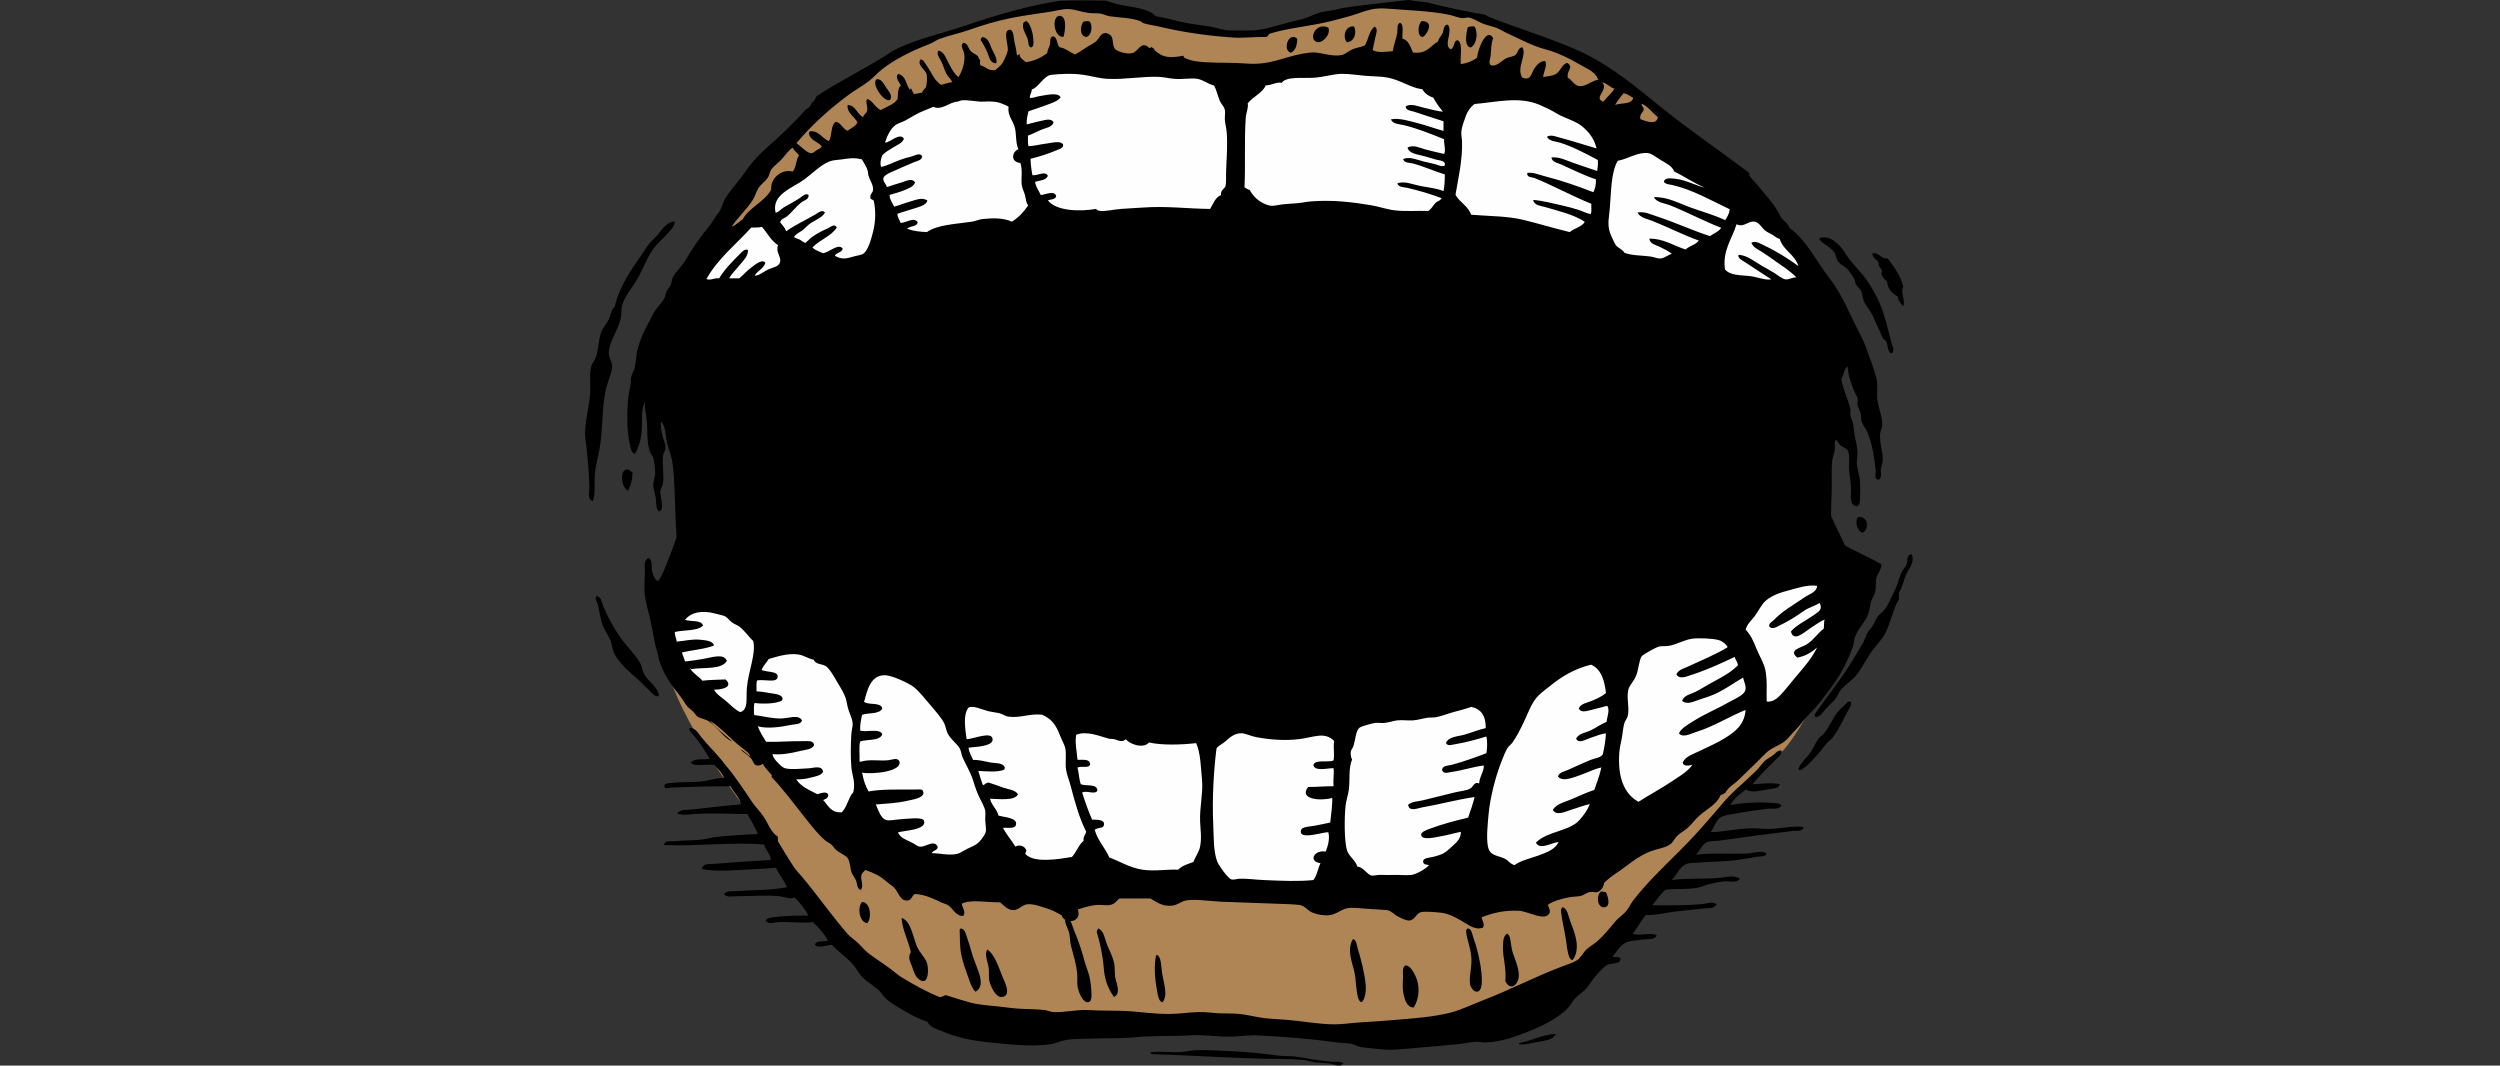
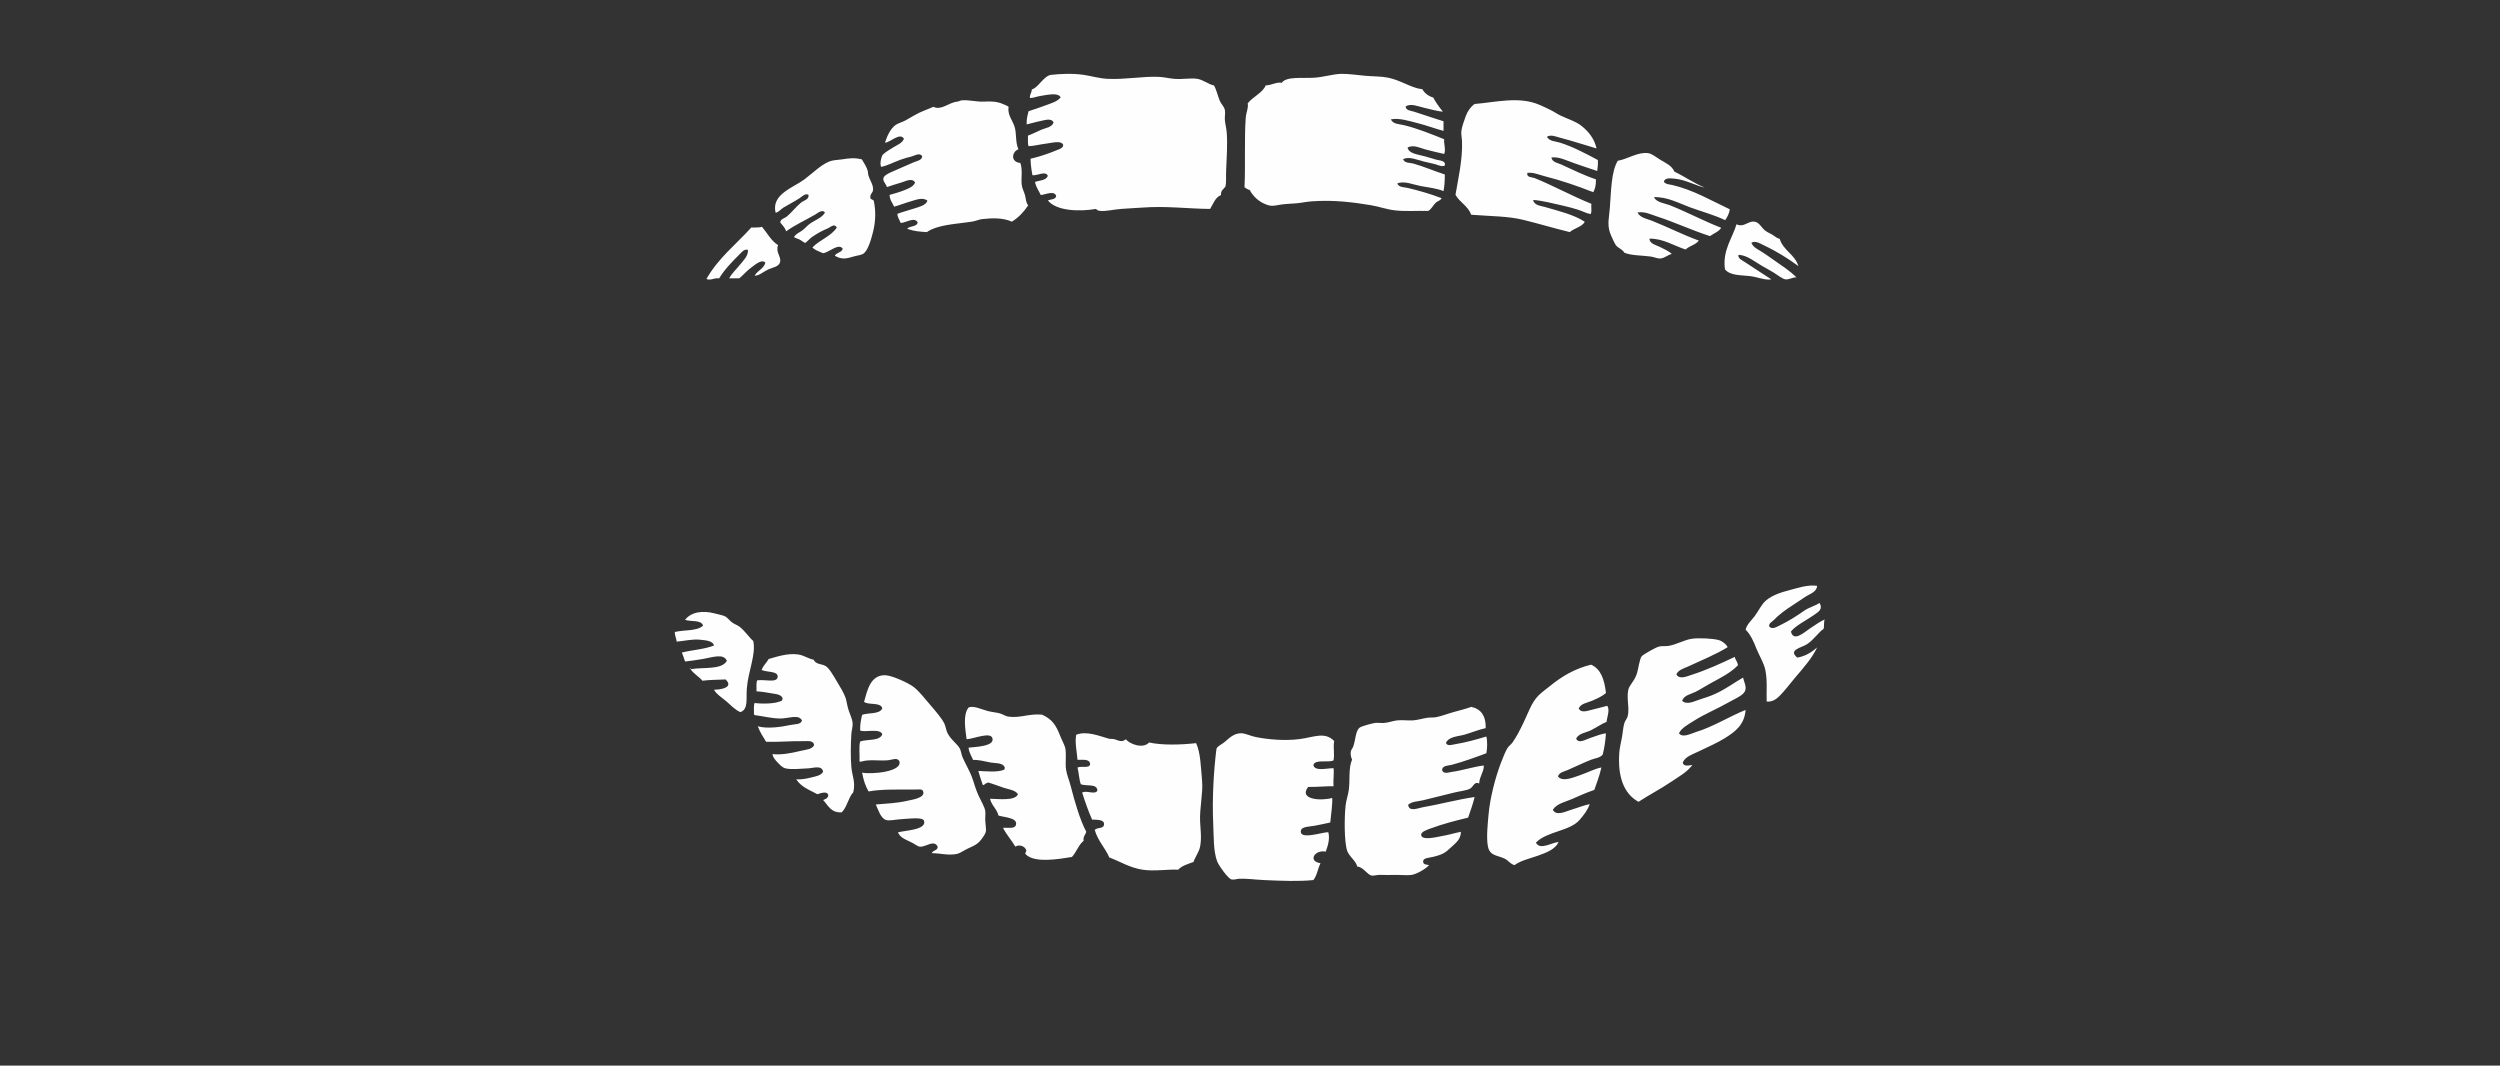
<svg xmlns="http://www.w3.org/2000/svg" width="244px" height="104px" viewBox="0 0 244 104" version="1.1">
  <rect x="0" y="0" width="244" height="104" fill="#333333" stroke="none" />
  <title>vector_mouth</title>
  <g id="vector_mouth" stroke="none" stroke-width="1" fill="none" fill-rule="evenodd">
    <g id="Group-119" transform="translate(56, 0)">
-       <path d="M8.828,63.842 L16.233,71.307 L25.12,80.476 L34.571,85.465 L47.957,86.752 L74.214,87.01 L97.898,85.98 L121.066,68.475 C119.992,70.53 119.048,72.043 118.234,73.013 C117.421,73.983 116.133,75.13 114.373,76.455 L114.373,76.455 L106.017,85.98 L98.602,94.99 L91.462,100.012 L76.531,100.911 L65.719,100.012 L57.739,100.012 L39.719,100.911 L27.878,94.218 L18.879,81.599 C16.136,78.28 13.811,74.935 11.904,71.564 C9.996,68.194 8.971,65.62 8.828,63.842 L8.828,63.842 Z M51.046,0.806 L64.432,3.347 L66.492,3.347 L75.244,0.806 L82.452,0.806 L82.452,0.806 C84.168,0.806 85.884,1.052 87.601,1.545 L98.504,5.663 L110.038,13.901 C111.212,16.122 111.799,17.232 111.799,17.232 C111.799,17.232 108.147,15.462 100.845,11.923 L96.219,9.671 L89.083,8.028 L82.967,7.208 L78.236,6.178 L75.244,5.663 L65.462,7.723 L49.502,5.663 L42.375,7.208 L34.056,9.671 L26.205,13.901 L17.581,20.594 L14.427,23.455 L14.427,22.12 C19.888,14.581 23.256,10.469 24.531,9.782 C25.806,9.096 28.718,7.294 33.266,4.376 L44.868,0.806 L51.046,0.806 Z" id="Combined-Shape" fill="#AF8556" />
-       <path d="M64.077,102.591 C65.778,102.649 67.338,102.855 68.947,103.044 C69.36,103.093 69.784,103.051 70.198,103.097 C71.505,103.243 72.638,103.555 74.187,103.636 C74.483,103.652 74.864,103.56 75.12,103.799 C74.785,104.209 74.239,103.876 73.803,103.805 C73.324,103.728 72.794,103.744 72.304,103.68 C71.915,103.63 71.548,103.478 71.186,103.448 C70.496,103.39 69.759,103.362 69.058,103.358 C64.99,103.336 60.843,103.015 56.479,102.889 C56.372,102.887 56.319,102.836 56.296,102.757 C56.287,102.705 56.323,102.7 56.362,102.698 C57.295,102.595 58.164,102.718 59.12,102.691 C59.635,102.676 60.143,102.531 60.633,102.507 C61.798,102.452 62.924,102.552 64.077,102.591 Z M11.301,71.052 C11.872,71.01 12.164,71.589 12.442,71.936 C13.048,72.692 13.699,73.312 14.344,74.083 C14.501,74.271 14.629,74.47 14.788,74.652 C15.668,75.66 16.586,77.052 17.387,78.251 C17.719,78.748 18.185,79.192 18.529,79.704 C18.988,80.388 19.218,81.219 19.923,81.661 L19.923,82.103 C20.421,82.93 20.919,83.77 21.445,84.566 C21.704,84.959 22.022,85.268 22.333,85.64 C23.802,87.395 25.183,89.378 26.708,91.134 C26.982,91.45 27.381,91.698 27.722,92.018 C28.049,92.326 28.335,92.695 28.673,92.965 C29.368,93.52 30.173,94.009 30.892,94.544 C31.261,94.818 31.586,95.127 31.97,95.365 C33.09,96.059 34.39,96.781 35.711,97.322 C35.987,97.325 36.085,97.148 36.344,97.133 C37.088,97.371 37.84,97.609 38.627,97.828 C39.467,98.062 40.297,98.115 41.227,98.207 C42.023,98.285 42.826,98.421 43.636,98.459 C44.429,98.497 45.231,98.489 45.982,98.586 C46.275,98.624 46.523,98.757 46.806,98.775 C47.928,98.845 49.091,98.499 50.293,98.586 C51.473,98.671 53.109,98.603 54.478,98.712 C55.671,98.807 56.83,98.963 58.028,98.964 C59.049,98.966 60.065,98.793 61.072,98.775 C61.709,98.763 62.38,98.875 63.037,98.901 C63.696,98.928 64.372,98.896 65.003,98.964 C65.746,99.045 66.484,99.237 67.222,99.344 C67.998,99.455 68.78,99.469 69.568,99.533 C71.147,99.661 72.705,99.973 74.259,99.975 C75.061,99.976 75.902,99.837 76.732,99.786 C78.085,99.702 79.006,99.641 80.283,99.533 C82.049,99.383 83.858,99.259 85.545,98.839 C86.54,98.59 87.632,98.056 88.715,97.638 C91.395,96.605 93.671,95.396 96.387,94.355 C96.916,94.151 97.557,93.957 97.909,93.723 C98.308,93.457 98.518,92.961 98.86,92.649 C99.199,92.339 99.593,92.141 99.938,91.829 C100.575,91.251 101.129,90.566 101.713,89.871 C101.992,89.538 102.378,89.308 102.664,88.986 C102.96,88.654 103.151,88.203 103.425,87.85 C104.724,86.177 106.318,84.653 107.863,83.113 C108.772,82.208 109.612,81.317 110.462,80.335 C110.959,79.762 111.528,79.136 112.047,78.503 C113.037,77.298 114.318,76.306 115.471,75.157 C115.749,74.88 115.95,74.53 116.232,74.272 C116.463,74.062 116.792,73.908 117.056,73.704 C117.284,73.529 117.533,73.177 117.881,73.262 C117.938,73.64 117.548,73.909 117.31,74.147 C116.575,74.878 115.707,75.709 115.027,76.546 C115.822,76.519 117.071,76.334 117.69,76.546 C117.666,76.976 116.961,76.963 116.485,77.051 C115.764,77.185 114.949,77.408 114.393,77.051 C113.818,77.489 113.242,77.925 112.871,78.567 C114.01,78.372 115.632,78.237 117.056,78.377 C117.332,78.405 117.728,78.376 117.881,78.63 C117.579,79.063 116.924,78.873 116.422,78.945 C115.502,79.08 114.485,79.196 113.442,79.388 C112.976,79.474 112.337,79.558 112.047,79.704 C111.473,79.992 111.308,80.711 110.97,81.219 C112.101,81.202 113.431,80.897 114.837,80.84 C115.453,80.816 116.106,80.921 116.739,80.903 C117.86,80.873 118.945,80.568 120.036,80.714 C119.969,81.198 119.33,81.056 119.021,81.093 C116.709,81.368 114.191,81.7 111.857,82.04 C111.422,82.104 110.938,82.057 110.652,82.166 C110.127,82.368 109.872,83.099 109.511,83.429 C110.729,83.226 112.737,83.379 114.457,83.303 C115.191,83.271 115.917,82.956 116.422,83.303 C116.307,83.675 115.813,83.556 115.471,83.619 C114.567,83.785 113.378,84.007 112.174,84.061 C111.352,84.098 110.614,84.12 109.828,84.187 C109.403,84.224 108.92,84.207 108.624,84.313 C107.884,84.579 107.661,85.425 107.166,85.892 C108.506,85.708 110.086,85.793 111.54,85.703 C112.308,85.655 113.209,85.345 113.822,85.766 C113.44,86.235 112.86,85.986 112.364,86.019 C111.871,86.051 111.373,86.162 110.906,86.271 C110.468,86.374 110.064,86.57 109.638,86.65 C108.655,86.834 107.631,86.707 106.531,86.839 C106.06,87.297 105.663,87.827 105.263,88.356 C106.946,88.359 108.683,88.387 110.209,88.229 C110.644,88.184 111.219,87.919 111.54,88.292 C111.29,88.689 110.698,88.623 110.272,88.671 C109.371,88.773 108.388,88.855 107.356,88.986 C106.539,89.091 105.66,89.333 104.629,89.303 C104.154,89.86 103.817,90.557 103.361,91.134 C104.04,91.394 105.293,90.933 105.707,91.323 C105.429,91.765 104.771,91.64 104.312,91.702 C103.804,91.771 103.198,91.796 102.79,91.955 C102.073,92.235 101.844,92.858 101.396,93.344 C101.564,93.513 102.145,93.271 102.156,93.597 C102.12,94.137 101.285,93.975 100.889,94.165 C100.53,94.336 100.067,94.884 99.747,95.238 C99.381,95.644 99.127,96.134 98.796,96.502 C98.475,96.858 98.029,97.111 97.719,97.449 C97.437,97.754 97.268,98.136 97.021,98.396 C96.191,99.271 94.667,100.085 93.344,100.606 C92.139,101.081 90.63,101.7 88.969,101.743 C88.608,101.752 88.433,101.66 88.018,101.68 C87.416,101.708 86.759,101.878 86.116,101.933 C84.165,102.1 82.169,102.297 80.22,102.438 C79.664,102.478 79.036,102.446 78.444,102.375 C77.901,102.309 77.294,102.276 76.796,102.185 C76.469,102.126 76.172,101.933 75.845,101.87 C75.429,101.789 74.971,101.807 74.513,101.743 C72.166,101.415 69.336,101.17 66.651,101.048 C65.796,101.01 64.968,101.165 64.115,101.175 C62.752,101.191 61.468,100.962 60.121,101.048 C58.459,101.155 56.345,101.071 54.732,101.238 C53.417,101.374 51.969,101.305 50.61,101.364 C49.743,101.402 48.859,101.358 48.074,101.491 C47.525,101.583 47.012,101.856 46.425,101.933 C44.497,102.184 42.366,101.911 40.592,101.743 C38.871,101.58 37.242,101.215 35.837,100.606 C35.214,100.336 34.859,100.313 34.506,99.722 C33.741,99.476 33.022,99.108 32.35,98.712 C31.707,98.332 30.966,97.924 30.448,97.449 C30.19,97.212 30.027,96.871 29.751,96.628 C29.241,96.181 28.63,95.832 28.166,95.365 C27.81,95.008 27.613,94.552 27.278,94.165 C26.653,93.442 25.839,92.898 25.186,92.207 C24.698,92.236 23.851,92.597 23.538,92.207 C23.661,91.783 24.329,91.901 24.805,91.829 C24.457,91.081 23.885,90.556 23.347,89.997 C22.328,90.133 21.119,89.948 19.987,89.997 C19.545,90.016 19.034,90.254 18.719,89.871 C18.883,89.536 19.411,89.542 19.797,89.492 C20.678,89.377 21.794,89.344 22.903,89.366 C22.561,88.675 22.08,88.123 21.572,87.597 C21.052,87.797 20.586,87.525 20.05,87.471 C18.784,87.345 17.224,87.471 15.866,87.471 C15.453,87.471 14.939,87.61 14.661,87.282 C14.909,86.883 15.52,87.005 15.992,86.966 C17.427,86.848 19.446,86.899 20.811,86.587 C20.512,85.896 20.05,85.366 19.733,84.692 C19.113,84.753 18.488,84.789 17.831,84.819 C16.009,84.901 14.08,85.132 12.506,84.819 C12.574,84.241 13.265,84.353 13.71,84.313 C15.452,84.161 17.343,84.038 19.226,83.935 C19.281,83.409 18.701,82.99 18.592,82.419 C15.28,82.17 12.114,82.609 8.828,82.482 L8.828,82.356 C9.01,81.994 9.473,82.133 9.779,82.103 C10.489,82.035 11.29,82.037 12.188,81.977 C12.825,81.934 13.459,81.717 14.091,81.661 C15.394,81.545 16.522,81.454 17.958,81.409 C17.698,80.678 17.293,80.092 16.943,79.451 C15.558,79.444 13.479,79.333 11.745,79.451 C11.172,79.49 10.574,79.613 10.096,79.388 C10.3,79.007 11.033,79.054 11.491,79.009 C12.991,78.86 14.715,78.632 16.309,78.503 C16.265,77.909 15.595,77.324 15.295,76.736 C13.633,76.736 11.398,76.791 9.525,76.862 C9.299,76.87 8.935,77.089 8.828,76.736 C8.846,76.397 9.297,76.452 9.525,76.419 C10.316,76.306 11.331,76.367 12.252,76.293 C13.126,76.224 13.909,75.912 14.661,75.915 C14.455,75.383 14.059,75.041 13.71,74.652 C12.977,74.561 11.859,74.854 11.428,74.462 C11.697,73.994 12.575,74.131 13.266,74.083 C12.824,73.247 12.33,72.554 11.745,71.81 C11.581,71.602 11.233,71.41 11.301,71.052 Z M95.838,100.911 C95.541,101.521 94.85,101.548 93.816,101.742 C93.213,101.856 92.692,102.007 92.237,101.909 C92.226,101.844 92.25,101.81 92.3,101.798 C93.522,101.576 94.613,100.946 95.838,100.911 Z M81.157,94.218 C81.624,94.229 81.937,94.819 82.125,95.201 C82.609,96.186 82.553,97.424 81.976,98.337 C81.233,98.318 81.026,97.364 80.933,96.677 C80.879,96.271 80.928,95.751 80.933,95.324 C80.938,94.904 80.836,94.458 81.157,94.218 Z M76.053,91.644 C76.387,91.737 76.402,92.209 76.525,92.609 C76.807,93.527 77.199,94.992 77.292,96.148 C77.308,96.347 77.307,96.547 77.292,96.728 C77.26,97.107 77.162,97.599 76.879,97.822 C76.497,97.671 76.484,97.041 76.407,96.599 C76.32,96.097 76.325,95.551 76.23,95.054 C76.028,94.007 75.39,92.738 76.053,91.644 Z M56.845,93.188 C57.341,93.265 57.315,94.249 57.419,94.95 C57.579,96.029 58.022,97.061 57.471,97.822 C57.063,97.761 56.996,97.051 56.898,96.516 C56.703,95.46 56.619,94.164 56.845,93.188 Z M81.451,3.89448473e-11 C82.023,0.075 82.584,0.18 83.179,0.208 C85.092,0.719 87.032,1.1 88.98,1.446 C89.078,1.526 89.193,1.596 89.326,1.649 C92.22,2.807 95.234,3.669 98.076,4.954 C101.195,6.366 103.731,8.531 106.374,10.663 C108.9,12.701 111.568,14.507 114.156,16.456 C114.352,16.603 114.548,16.747 114.743,16.894 C114.752,16.932 114.764,16.969 114.777,17.006 C114.739,16.984 114.702,16.959 114.664,16.939 C114.819,17.381 115.224,17.675 115.486,18.013 C116.274,19.027 117.255,19.932 117.827,21.235 C118.096,21.577 118.516,21.769 118.649,22.247 C120.27,23.359 121.271,25.517 122.571,27.176 C123.849,28.805 124.599,30.857 125.671,32.863 C126,33.479 126.223,34.229 126.493,34.948 C126.625,35.3 126.775,35.661 126.873,36.023 C126.981,36.425 127.143,36.839 127.189,37.16 C127.282,37.813 127.135,38.486 127.252,39.182 C127.399,40.056 127.789,40.84 127.695,41.647 C127.667,41.885 127.531,42.032 127.505,42.278 C127.413,43.176 127.771,44.051 127.759,44.87 C127.754,45.183 127.604,45.494 127.569,45.818 C127.535,46.125 127.746,46.66 127.315,46.829 C126.883,46.735 127.116,46.264 127.063,45.818 C126.902,44.462 126.704,43.216 126.24,42.153 C126.083,41.792 125.794,41.468 125.671,41.078 C125.61,40.886 125.658,40.642 125.608,40.383 C125.55,40.087 125.335,39.763 125.291,39.499 C125.256,39.28 125.345,39.077 125.291,38.866 C125.237,38.653 125.072,38.412 124.975,38.171 C124.701,37.493 124.354,36.663 124.342,35.77 C123.949,35.988 123.984,36.633 123.71,36.971 C123.851,37.984 124.401,38.977 124.596,39.941 C124.631,40.114 124.573,40.334 124.596,40.51 C124.632,40.793 124.781,41.048 124.849,41.331 C124.922,41.637 124.924,41.95 124.975,42.278 C125.068,42.877 125.267,43.485 125.291,44.111 C125.307,44.519 125.196,44.904 125.228,45.312 C125.27,45.835 125.508,46.445 125.544,47.081 C125.569,47.509 125.562,47.99 125.544,48.409 C125.53,48.758 125.609,49.224 125.228,49.42 C124.481,49.337 124.658,48.413 124.658,47.777 C124.658,47.147 124.52,46.471 124.469,45.818 C124.42,45.199 124.58,44.419 124.342,43.985 C124.195,43.715 123.831,43.65 123.646,43.479 C123.445,43.292 123.432,43.177 123.204,42.911 C122.96,43.187 123.118,43.524 123.077,43.858 C123.034,44.216 122.866,44.59 122.824,44.996 C122.727,45.945 122.813,47.191 122.761,48.345 C122.736,48.888 122.72,49.41 122.719,49.906 L122.722,50.394 L124.039,53.167 C124.064,53.384 127.667,54.926 127.641,55.146 C127.582,55.641 127.224,56.011 127.135,56.409 C127.029,56.89 127.128,57.373 127.009,57.8 C126.915,58.133 126.718,58.395 126.629,58.684 C126.516,59.055 126.484,59.473 126.376,59.822 C126.108,60.688 125.352,61.297 125.048,62.16 C124.94,62.465 124.946,62.782 124.858,63.045 C124.467,64.218 123.809,65.552 123.087,66.584 C122.537,67.368 121.912,68.206 121.253,68.985 C120.932,69.364 120.577,69.673 120.24,70.059 C119.917,70.429 119.644,70.844 119.291,71.197 C118.943,71.545 118.624,71.962 118.279,72.271 C117.813,72.69 117.202,72.866 116.698,73.219 C116.237,73.542 115.849,74.033 115.433,74.419 C114.798,75.008 114.199,75.644 113.535,76.252 C113.133,76.62 112.652,76.844 112.396,77.39 C112.238,77.442 112.148,77.563 111.953,77.579 C111.57,78.48 110.619,78.956 109.866,79.601 C109.501,79.914 109.2,80.334 108.854,80.676 C108.495,81.03 108.043,81.245 107.715,81.561 C107.434,81.83 107.289,82.233 106.956,82.445 C106.413,82.79 105.702,82.851 105.121,83.077 C104.223,83.427 103.448,83.963 102.718,84.53 C101.998,85.09 101.182,85.52 100.567,86.173 C100.521,86.52 100.281,86.942 99.934,87.058 C99.689,87.14 99.459,87.007 99.175,87.058 C98.88,87.112 98.63,87.346 98.289,87.437 C97.978,87.521 97.578,87.496 97.214,87.564 C96.416,87.711 95.578,87.938 95.063,88.322 C95.138,88.563 95.307,88.71 95.253,89.08 C94.823,90.004 93.209,88.935 92.217,88.891 C90.754,88.825 89.687,89.114 88.61,89.522 C88.638,89.85 88.946,90.175 88.737,90.534 C87.937,90.828 87.325,90.245 86.586,89.839 C86.013,89.523 85.419,89.167 84.625,89.08 C84.213,89.035 83.168,88.936 82.728,89.017 C82.224,89.111 82.124,89.766 81.589,89.839 C81.282,89.88 80.81,89.64 80.45,89.46 C80.103,89.285 79.77,88.876 79.375,88.828 C78.986,88.78 78.217,88.758 77.477,88.701 C76.787,88.648 76.014,88.548 75.516,88.638 C74.767,88.773 74.358,89.42 73.239,89.333 C72.746,89.295 72.351,89.183 71.974,89.017 C71.738,88.914 71.289,88.374 70.835,88.322 C70.105,88.239 69.245,88.235 68.368,88.196 C66.727,88.121 65.004,88.086 63.181,88.006 C61.999,87.954 60.703,87.726 59.765,87.88 C59.335,87.95 58.938,88.325 58.436,88.385 C57.551,88.491 57.041,88.154 56.438,87.783 L56.285,87.69 L53.249,87.69 C52.971,87.909 52.828,88.228 52.363,88.322 C51.997,88.396 51.521,88.294 51.098,88.322 C50.333,88.373 49.716,88.609 49.2,88.764 C49.463,89.506 48.981,89.895 48.476,89.906 C48.629,90.155 48.698,90.5 48.809,90.759 C49.195,91.663 49.542,92.651 49.814,93.665 C50.105,94.747 50.408,95.102 50.506,96.57 C50.545,97.156 50.584,97.711 50.254,97.807 C49.718,97.963 49.273,96.85 49.186,96.385 C49.106,95.955 49.183,95.429 49.123,94.901 C49.031,94.086 48.778,93.222 48.558,92.428 C48.427,91.956 48.445,91.518 48.369,91.13 C48.284,90.693 47.936,90.209 47.958,89.771 C47.804,89.678 47.679,89.531 47.619,89.333 C47.126,89.053 46.643,88.801 46.101,88.638 C45.554,88.473 44.884,88.198 44.266,88.259 C43.777,88.307 43.396,88.816 42.938,88.828 C42.34,88.842 41.957,88.343 41.609,88.069 C40.406,88.088 38.724,87.755 37.877,88.196 C37.901,88.619 38.324,89.009 38.003,89.396 C37.26,89.425 37.001,88.621 36.485,88.322 C36.315,88.223 36.053,88.166 35.852,88.069 C35.186,87.748 34.394,87.339 33.322,87.248 C32.955,87.413 33.025,87.816 32.626,87.88 C31.773,88.017 31.681,86.87 31.108,86.489 C30.891,86.345 30.751,86.226 30.539,86.047 C29.85,85.467 29.352,85.227 28.451,84.91 C28.341,85.04 28.118,85.212 28.072,85.415 C27.966,85.881 28.347,86.51 28.008,86.869 C27.626,86.741 27.674,86.267 27.566,85.984 C27.458,85.702 27.234,85.458 27.123,85.163 C26.96,84.732 26.994,84.174 26.743,83.772 C26.548,83.459 26.01,83.3 25.604,82.951 C25.435,82.804 25.31,82.58 25.161,82.445 C24.973,82.274 24.751,82.194 24.592,82.066 C23.915,81.519 23.258,80.668 22.758,80.043 C21.519,78.5 20.552,77.137 19.279,75.81 C19.492,75.746 19.142,75.463 18.962,75.241 C18.767,75 18.536,74.764 18.456,74.546 C18.199,74.71 18.005,74.769 17.76,74.673 C17.533,74.582 17.517,74.27 17.318,74.04 C16.981,73.652 16.487,73.413 16.306,73.156 C16.551,73.206 16.931,73.667 17.254,73.851 C17.082,73.422 16.639,73.167 16.306,72.903 C15.29,72.1 14.421,71.061 13.269,70.312 C13.742,70.935 14.656,71.665 15.357,72.271 C15.433,72.343 15.381,72.431 15.357,72.334 C14.516,71.903 14.024,70.945 13.143,70.375 C12.833,70.175 12.384,70.154 12.067,69.933 C11.947,69.849 11.807,69.608 11.624,69.427 C11.455,69.259 11.231,69.111 11.118,68.985 C10.86,68.697 10.652,68.271 10.359,67.911 C9.565,66.932 8.781,65.868 8.335,64.435 C8.257,64.182 8.237,63.889 8.145,63.614 C7.85,62.725 7.713,61.545 7.449,60.391 C7.286,59.673 7.051,58.91 6.943,58.179 C6.826,57.379 6.947,56.586 6.943,55.778 C6.941,55.198 6.809,54.823 7.259,54.45 C7.719,54.609 7.544,55.263 7.639,55.715 C7.735,56.168 7.906,56.56 8.209,56.726 C8.635,56.345 9.453,54.077 10.036,52.446 C10.034,52.427 10.035,52.409 10.033,52.39 C9.931,50.967 9.909,49.44 9.844,47.966 C9.796,46.898 9.754,45.81 9.591,44.933 C9.475,44.312 9.213,43.742 9.085,43.164 C8.924,42.438 9.005,41.639 8.515,41.142 C8.453,41.559 8.541,42.001 8.642,42.468 C8.731,42.877 8.972,43.322 8.958,43.732 C8.95,43.979 8.736,44.213 8.705,44.49 C8.611,45.349 8.835,46.389 8.705,47.208 C8.665,47.457 8.482,47.665 8.452,47.903 C8.408,48.254 8.558,48.618 8.578,48.977 C8.594,49.241 8.742,49.769 8.326,49.925 C7.974,49.633 8.069,49.111 8.009,48.661 C7.951,48.224 7.763,47.726 7.756,47.334 C7.75,46.956 7.943,46.576 7.946,46.197 C7.95,45.754 7.873,45.11 7.756,44.68 C7.697,44.462 7.504,44.295 7.44,44.111 C7.105,43.152 7.228,42.254 7.124,41.015 C7.075,40.44 6.884,39.862 6.934,39.245 C6.518,40.035 6.714,41.181 6.618,42.216 C6.542,43.035 6.266,43.781 5.985,44.301 C5.574,44.234 5.554,43.652 5.479,43.353 C5.19,42.203 5.178,40.475 5.289,39.056 C5.332,38.512 5.453,38.073 5.542,37.539 C5.588,37.264 5.545,37.011 5.606,36.781 C5.682,36.489 5.839,36.251 5.922,35.959 C6.085,35.385 6.056,34.834 6.175,34.317 C6.407,33.309 6.774,32.446 7.25,31.599 C7.472,31.205 7.655,30.772 7.883,30.398 C8.148,29.963 8.581,29.609 8.832,29.135 C8.949,28.913 8.964,28.625 9.085,28.377 C9.186,28.169 9.379,27.999 9.465,27.808 C9.556,27.601 9.561,27.315 9.654,27.112 C9.907,26.56 10.49,26.076 10.856,25.469 C11.591,24.253 12.242,23.243 13.134,22.184 C13.36,21.914 13.517,21.683 13.702,21.362 C13.871,21.071 14.123,20.813 14.272,20.541 C14.506,20.112 14.598,19.654 14.841,19.276 C15.386,18.432 16.182,17.588 16.802,16.686 C17.311,15.947 17.922,15.237 18.637,14.6 C19.996,13.388 21.416,12.099 22.652,10.678 C22.938,10.554 23.129,10.32 23.229,10.048 C23.425,9.91 23.562,9.714 23.637,9.492 C23.659,9.458 23.681,9.423 23.699,9.387 C26.128,7.785 28.788,6.543 31.211,4.927 C33.36,3.805 35.854,3.306 38.13,2.528 C41.192,1.481 44.278,0.559 47.485,0.075 C48.958,0.018 50.435,0.034 51.914,0.061 C52.418,0.206 52.963,0.411 53.492,0.508 C54.588,0.71 56.193,0.853 56.782,1.583 C57.384,1.684 57.95,1.785 58.553,1.962 C59.352,2.196 60.618,2.389 61.716,2.53 C62.547,2.637 63.334,2.96 64.056,2.973 C64.737,2.985 65.442,2.987 66.144,2.973 C67.29,2.949 68.522,2.525 69.687,2.215 C70.257,2.062 70.825,1.953 71.395,1.772 C71.891,1.614 72.399,1.331 72.913,1.203 C73.356,1.094 73.841,1.068 74.305,0.951 C74.768,0.833 75.16,0.758 75.633,0.698 C75.793,0.677 75.95,0.653 76.107,0.627 C77.888,0.413 79.668,0.187 81.451,3.89448473e-11 Z M51.186,90.614 C51.762,90.844 51.813,91.628 52.06,92.225 C52.289,92.783 52.601,93.37 52.732,93.961 C52.841,94.456 52.761,95.009 52.866,95.51 C52.941,95.865 53.438,96.965 52.732,97.307 C52.249,96.657 51.811,95.735 51.724,94.456 C51.64,93.236 51.318,91.856 51.051,90.985 C51.023,90.893 51.112,90.738 51.186,90.614 Z M40.365,92.673 C41.071,93.136 41.45,94.354 41.851,95.348 C42.001,95.722 42.808,97.207 41.78,97.305 C41.139,97.366 40.678,96.184 40.578,95.804 C40.471,95.404 40.548,94.956 40.507,94.565 C40.431,93.85 40.032,93.163 40.365,92.673 Z M37.798,90.614 C38.212,90.687 38.275,91.23 38.435,91.664 C38.582,92.065 38.7,92.472 38.817,92.9 C39.053,93.768 39.492,94.652 39.644,95.309 C39.808,96.014 39.724,96.527 39.198,96.792 C38.738,96.307 38.566,95.519 38.307,94.815 C38.058,94.137 37.8,93.356 37.734,92.591 C37.693,92.115 37.669,91.391 37.671,90.984 C37.671,90.84 37.605,90.676 37.798,90.614 Z M87.239,90.614 C87.625,90.625 87.667,91.144 87.792,91.487 C88.137,92.428 88.48,93.786 88.592,94.981 C88.647,95.569 88.727,96.717 88.161,96.79 C87.85,96.829 87.541,96.362 87.484,96.103 C87.337,95.424 87.67,94.508 87.607,93.483 C87.55,92.529 87.135,91.579 87.116,91.051 C87.109,90.862 87.002,90.837 87.239,90.614 Z M91.087,91.129 C91.471,91.265 91.407,92.065 91.595,92.792 C91.812,93.637 92.688,95.225 91.933,96.058 C91.555,96.475 91.145,96.255 90.917,95.75 C91.055,94.579 90.66,93.463 90.691,92.423 C90.705,91.982 90.686,91.376 91.087,91.129 Z M31.997,89.584 C32.866,89.887 33.046,91.192 33.457,92.282 C33.725,92.992 34.362,93.506 34.5,94.08 C34.695,94.895 34.525,96.443 33.526,95.429 C33.322,95.222 33.165,94.791 33.04,94.402 C32.9,93.968 32.528,93.469 32.9,92.924 C32.659,91.796 32.033,90.687 31.997,89.584 Z M96.473,88.554 C96.977,88.58 97.066,89.439 97.307,90.053 C97.709,91.076 98.311,92.599 97.485,93.703 C97.169,93.675 97.088,93.21 97.009,92.856 C96.93,92.502 96.891,92.059 96.83,91.683 C96.672,90.695 96.462,89.887 96.354,88.945 C96.347,88.887 96.365,88.665 96.473,88.554 Z M28.117,88.04 C28.948,88.002 29.124,89.594 28.644,90.099 C27.882,90.016 27.653,88.613 28.117,88.04 Z M100.734,87.079 C100.943,87.496 101.247,88.495 100.573,88.552 C99.896,88.61 99.76,87.411 100.25,87.02 C100.496,86.978 100.544,87.081 100.734,87.079 Z M124.666,68.525 C124.708,68.923 124.398,69.258 124.241,69.577 C123.809,70.448 123.428,71.236 122.844,72.009 C122.698,72.203 122.456,72.338 122.297,72.535 C121.836,73.104 121.395,73.684 120.84,74.245 C120.481,74.607 120.114,74.999 119.685,75.166 C119.615,75.177 119.577,75.151 119.564,75.1 C119.527,75.041 119.491,74.982 119.564,74.969 C119.713,74.494 120.225,74.068 120.596,73.588 C120.936,73.148 121.133,72.594 121.446,72.141 C121.605,71.914 121.884,71.77 122.054,71.549 C122.591,70.852 122.944,69.978 123.391,69.445 C123.545,69.261 123.796,69.044 123.997,68.853 C124.17,68.691 124.382,68.348 124.666,68.525 Z M130.57,54.08 C130.919,54.826 130.332,55.443 130.076,55.995 C129.793,56.604 129.673,57.317 129.335,57.846 L129.335,58.485 C128.801,59.346 128.546,60.703 128.037,61.741 C127.689,62.45 126.997,63.075 126.493,63.847 C126.003,64.598 125.59,65.446 125.072,66.018 C124.625,66.512 124.057,66.862 123.651,67.359 C123.464,67.586 123.319,67.968 123.095,68.253 C122.885,68.517 122.516,68.831 122.23,69.146 C121.833,69.584 121.654,69.97 121.179,69.977 C121.168,69.924 121.117,69.913 121.118,69.849 L121.118,69.721 C122.425,67.811 123.948,65.994 125.134,63.911 C125.33,63.566 125.543,63.222 125.751,62.89 C125.976,62.531 126.053,62.188 126.246,61.805 C126.374,61.549 126.64,61.308 126.802,61.038 C126.974,60.752 127.06,60.452 127.234,60.208 C127.435,59.927 127.771,59.73 127.975,59.442 C128.359,58.904 128.765,57.954 129.087,57.272 C129.304,56.815 129.353,56.386 129.582,55.867 C129.708,55.582 129.974,55.37 130.076,55.101 C130.203,54.767 130.027,54.171 130.57,54.08 Z M2.217,58.178 C2.712,58.25 2.722,58.793 2.852,59.11 C3.282,60.161 3.848,61.191 4.503,62.155 C5.122,63.065 5.921,63.75 6.472,64.702 C6.658,65.023 6.673,65.383 6.853,65.758 C7.231,66.551 8.238,66.99 8.313,67.933 C7.911,68.077 7.624,67.613 7.36,67.374 C7.091,67.129 6.808,66.826 6.535,66.566 C5.703,65.771 4.923,65.243 4.249,64.267 C3.895,63.753 3.827,63.554 3.678,62.838 C3.543,62.192 3.114,61.714 2.852,61.098 C2.58,60.459 2.499,59.449 2.281,58.799 C2.243,58.686 2.017,58.468 2.217,58.178 Z M125.748,52 C125.246,51.763 125.014,50.891 125.326,50.467 C126.442,50.309 126.416,51.818 125.748,52 Z M9.858,21.624 C9.838,22.185 9.315,22.586 8.947,23.007 C8.583,23.424 8.103,23.814 7.775,24.264 C7.208,25.046 6.826,26.096 6.279,27.094 C5.768,28.024 4.976,28.89 4.717,29.797 C4.609,30.177 4.686,30.582 4.587,31.055 C4.33,32.271 3.411,33.363 3.415,34.513 C3.417,34.882 3.711,35.253 3.74,35.645 C3.781,36.175 3.493,36.811 3.285,37.468 C2.734,39.212 2.863,41.486 2.569,43.504 C2.429,44.469 2.124,45.387 2.049,46.333 C1.98,47.193 2.148,48.06 1.853,48.911 C1.286,48.753 1.539,47.971 1.528,47.59 C1.482,46.008 1.32,44.278 1.137,42.812 C0.972,41.486 1.496,39.915 1.593,38.411 C1.659,37.395 1.486,36.486 1.723,35.707 C1.821,35.386 2.077,35.151 2.179,34.827 C2.432,34.024 2.39,33.146 2.699,32.375 C2.881,31.921 3.232,31.573 3.415,31.181 C3.63,30.721 3.645,30.243 4.001,29.923 C4.454,27.897 5.664,26.252 6.734,24.705 C6.96,24.379 7.135,24.061 7.385,23.761 C7.626,23.473 7.913,23.235 8.166,22.944 C8.632,22.409 9.05,21.639 9.858,21.624 Z M5.193,45.823 C5.439,45.805 5.514,46.002 5.739,46.117 C5.72,46.823 5.568,47.402 5.315,47.881 C4.67,47.712 4.411,45.88 5.193,45.823 Z M123.23,23.691 C123.784,24.145 123.901,24.463 124.308,25.042 C124.894,25.875 125.72,26.615 126.338,27.55 C126.773,28.21 127.2,28.974 127.543,29.8 C128.019,30.951 128.295,32.29 128.621,33.53 C128.691,33.798 128.96,34.232 128.621,34.495 C128.066,34.336 128.41,33.25 127.797,33.08 C127.463,32.288 127.15,31.664 126.782,30.829 C126.535,30.273 126.088,29.841 125.894,29.351 C125.748,28.984 125.783,28.671 125.64,28.386 C125.526,28.16 125.278,27.999 125.132,27.743 C125.055,27.606 125.071,27.432 125.005,27.293 C124.898,27.06 124.584,26.599 124.371,26.328 C124.125,26.015 123.712,25.897 123.42,25.556 C123.204,25.303 123.206,24.933 123.04,24.656 C122.722,24.129 121.951,23.853 121.581,23.369 L121.581,23.241 C122.299,23.045 122.707,23.264 123.23,23.691 Z M128.247,25.231 C128.867,26.044 129.47,26.872 129.765,27.973 C129.447,28.513 129.982,29.254 129.765,29.861 C129.46,29.664 129.296,29.341 129.213,28.948 C128.683,28.624 128.236,28.226 128.178,27.486 C127.95,27.23 127.461,26.915 127.695,26.45 C127.603,26.146 127.289,26.037 127.35,25.597 C127.145,25.311 126.768,25.177 126.729,24.744 C127.367,24.556 127.528,25.29 128.247,25.231 Z M21.357,14.411 C20.952,14.691 20.683,15.089 20.345,15.485 C20.024,15.861 19.546,16.166 19.269,16.559 C19.117,16.776 19.093,17.103 18.953,17.318 C18.696,17.712 18.239,17.999 18.004,18.392 C17.785,18.759 17.699,19.14 17.498,19.466 C16.894,20.448 16.04,21.175 15.41,22.12 C15.859,21.979 16.097,21.626 16.486,21.425 C17.022,20.311 18.608,19.716 19.269,18.518 C19.161,17.432 20.278,16.445 21.357,16.749 C21.731,16.385 21.662,15.579 21.99,15.169 C21.8,14.895 21.508,14.723 21.357,14.411 Z M75.696,1.583 C75.058,1.749 74.431,1.934 73.799,2.088 C71.909,2.548 69.611,2.749 67.916,3.289 C67.763,3.368 67.77,3.607 67.536,3.605 C66.458,3.593 65.305,3.723 64.436,3.668 C62.025,3.516 59.467,3.149 57.414,2.657 C56.785,2.506 56.165,2.432 55.643,2.278 C55.484,2.23 55.356,2.077 55.2,2.025 C54.314,1.727 53.285,1.736 52.29,1.583 C51.992,1.536 51.702,1.377 51.405,1.33 C51.033,1.271 50.656,1.315 50.266,1.266 C49.599,1.184 48.933,0.913 48.305,0.887 C47.71,0.864 47.046,1.06 46.534,1.14 C45.167,1.355 43.758,1.53 42.611,1.772 C41.059,2.1 39.963,2.442 38.626,2.91 C37.656,3.249 36.613,3.46 35.717,3.794 C35.377,3.921 35.066,4.158 34.704,4.3 C32.939,4.99 31.375,5.758 30.086,6.765 C29.632,7.119 29.292,7.535 28.822,7.902 C28.199,8.387 27.491,8.763 26.86,9.229 C24.957,10.633 23.237,12.183 21.736,13.968 C22.106,14.226 22.59,14.77 23.002,14.916 C23.297,15.021 23.394,14.874 23.697,14.664 C23.852,14.555 24.103,14.499 24.203,14.285 C23.829,13.796 23.031,13.728 22.938,12.957 C22.988,12.943 23.012,12.904 23.002,12.831 C23.879,12.663 24.241,13.521 24.899,13.779 C25.238,13.253 25.041,12.194 25.595,11.883 C26.131,12.022 26.242,12.584 26.734,12.768 C27.042,12.486 27.506,12.359 27.683,11.946 C27.411,11.371 26.611,11 26.734,10.24 C27.57,10.311 27.63,11.157 28.252,11.441 C28.249,11.174 28.569,11.097 28.632,10.809 C28.724,10.38 28.43,9.943 28.632,9.671 C29.121,9.736 29.418,10.524 29.96,10.745 C30.525,10.404 31.246,10.219 31.605,9.671 C31.654,9.173 31.611,8.582 31.921,8.344 C31.809,8.048 31.3,7.572 31.668,7.207 C32.462,7.444 32.414,8.245 32.807,8.786 C32.776,8.744 32.863,8.6 32.933,8.66 C32.981,8.701 33.169,9.318 33.313,9.166 C33.384,9.146 33.46,9.13 33.537,9.116 L34.009,9.039 C34.02,8.804 34.323,8.672 34.388,8.471 C34.471,8.215 34.49,7.416 34.451,7.27 C34.317,6.756 33.498,6.41 33.819,5.817 C34.133,5.774 34.247,6.134 34.388,6.322 C34.89,6.986 35.141,7.834 35.843,8.281 C36.208,8.203 36.512,8.064 36.918,8.028 C36.859,7.731 36.581,7.558 36.412,7.27 C36.208,6.921 36.078,6.453 35.906,6.069 C35.738,5.695 35.348,5.294 35.59,4.932 C36.187,5.072 36.335,5.733 36.602,6.196 C36.886,6.688 37.112,7.217 37.551,7.522 C37.884,6.985 38.209,6.146 38.12,5.311 C38.075,4.881 37.619,4.437 38.057,4.174 C38.473,4.253 38.492,4.714 38.753,4.995 C38.948,5.205 39.277,5.293 39.448,5.5 C39.533,5.602 39.493,5.781 39.639,5.817 C39.718,5.927 39.575,6.198 39.702,6.385 C40.228,6.491 40.402,6.95 41.157,6.828 C41.355,6.625 41.636,6.473 41.853,6.132 C42,5.899 42.33,5.167 42.359,4.932 C42.425,4.391 41.881,3.024 42.485,2.91 C42.933,2.825 42.922,3.641 42.991,3.984 C43.1,4.523 43.215,4.921 43.244,5.374 C43.444,5.446 43.398,5.275 43.498,5.248 C43.518,5.712 43.882,5.832 44.13,6.069 C44.993,5.941 45.649,5.607 46.218,5.185 C46.207,4.912 46.396,4.651 46.47,4.363 C46.543,4.081 46.413,3.599 46.787,3.541 C47.235,3.663 47.121,4.345 47.419,4.616 C47.997,4.69 48.357,5.086 48.937,5.311 C49.241,5.151 49.6,4.915 49.95,4.679 C50.316,4.432 50.745,4.236 50.962,4.047 C51.3,3.753 51.416,3.209 51.911,3.226 C52.126,3.233 52.33,3.384 52.417,3.478 C52.707,3.796 52.529,4.344 52.796,4.742 C52.969,5 53.939,5.325 54.504,5.185 C55.031,5.053 55.227,4.322 55.769,4.426 C56.048,4.48 56.134,4.734 56.257,4.686 C56.271,4.673 56.286,4.663 56.301,4.656 C56.313,4.646 56.326,4.632 56.339,4.616 C56.304,4.616 56.267,4.564 56.339,4.553 L56.424,4.64 C56.542,4.66 56.662,4.766 56.698,4.909 C57.43,5.579 58.063,5.716 59.502,5.437 C59.538,5.515 59.503,5.634 59.692,5.69 C60.335,5.96 60.752,6.009 61.59,6.069 C62.764,6.153 64.423,6.099 65.575,6.196 C67.947,6.395 69.162,5.599 71.079,5.248 C71.505,5.17 71.979,5.097 72.344,5.121 C73.03,5.168 74.081,5.544 74.937,5.374 C75.3,5.302 75.626,4.964 76.013,4.806 C76.461,4.622 76.855,4.613 77.214,4.426 C77.567,3.851 77.627,2.985 78.164,2.594 C78.534,2.814 78.296,3.314 78.227,3.668 C78.142,4.104 78.045,4.516 77.974,4.869 C78.359,5.201 79.357,5.039 79.935,4.995 C80.014,4.421 80.28,3.781 80.377,3.163 C80.431,2.826 80.296,2.414 80.631,2.215 C81.061,2.395 80.822,3.245 80.883,3.794 C81.415,3.844 81.676,4.566 81.896,5.121 C83.271,5.316 83.594,4.459 84.363,4.047 C84.393,3.73 84.666,3.536 84.806,3.226 C84.927,2.957 84.865,2.408 85.312,2.404 C85.834,3.119 84.853,4.36 85.565,4.806 C85.999,4.713 85.806,3.993 86.26,3.921 C86.828,4.239 86.481,5.47 86.577,6.259 C87.222,6.166 87.743,5.949 88.159,5.627 C88.225,4.836 89.083,2.584 89.74,3.731 C89.524,4.181 89.551,4.84 89.487,5.437 C89.448,5.801 89.217,6.203 89.55,6.385 C90.13,6.491 90.535,5.934 91.005,5.69 C91.271,5.552 91.677,5.535 91.891,5.374 C92.182,5.155 92.148,4.639 92.586,4.616 C93.065,5.386 91.943,6.619 92.586,7.586 C93.462,7.905 93.422,7.14 93.788,6.638 C94.076,6.243 94.337,5.975 94.801,5.943 C95.057,6.368 94.648,6.994 94.611,7.522 C95.011,7.439 95.512,7.43 95.876,7.207 C96.316,6.936 96.45,6.276 96.951,6.132 C97.108,6.208 97.198,6.349 97.267,6.512 C97.208,6.895 96.934,7.063 97.015,7.586 C97.448,7.819 97.648,8.361 98.154,8.408 C98.775,8.465 99.373,7.871 99.988,7.775 C99.68,6.991 99.057,6.804 98.343,6.385 C97.269,5.755 96.091,5.153 94.801,4.806 C93.421,4.434 92.326,3.787 91.195,3.289 C90.803,3.116 90.422,2.863 90.056,2.72 C89.629,2.554 89.115,2.476 88.665,2.278 C88.18,2.064 87.695,1.76 87.336,1.709 C87.163,1.685 86.921,1.779 86.767,1.772 C86.36,1.754 85.931,1.549 85.502,1.456 C83.576,1.042 81.172,1.003 79.239,0.824 C77.826,0.694 76.741,1.31 75.696,1.583 Z M104.226,10.114 C104.182,10.431 104.48,10.407 104.416,10.745 C104.295,11.025 104.011,11.141 104.099,11.63 C104.613,11.817 105.682,12.271 105.808,11.441 C105.274,11.005 104.882,10.427 104.226,10.114 Z M102.455,9.102 C102.168,9.469 101.866,9.82 101.633,10.24 C102.235,10.021 103.261,10.223 103.404,9.545 C103.085,9.399 102.867,9.154 102.455,9.102 Z M100.367,8.028 C101.076,8.778 99.421,9.553 100.494,9.924 C100.829,9.479 101.273,9.144 101.569,8.66 C101.116,8.503 100.864,8.143 100.367,8.028 Z M29.622,7.723 C30.062,7.718 30.308,8.274 30.533,8.609 C30.744,8.923 31.166,9.352 30.859,9.766 C30.288,9.936 29.453,8.69 29.427,8.2 C29.418,8.027 29.401,7.795 29.622,7.723 Z M39.875,3.604 C40.487,3.714 40.6,4.311 40.803,4.774 C40.994,5.206 41.378,5.722 41.231,6.178 C40.565,6.147 40.557,5.53 40.375,5.125 C40.186,4.704 39.966,4.278 39.733,3.955 C39.676,3.752 39.812,3.708 39.875,3.604 Z M70.61,3.78 C70.603,4.408 70.452,4.911 69.999,5.149 C69.128,4.932 69.757,3.025 70.61,3.78 Z M44.248,2.099 C44.533,2.34 44.805,3.137 44.845,3.747 C44.864,4.035 44.931,4.471 44.682,4.634 C44.309,4.617 44.403,4.113 44.302,3.81 C44.129,3.292 43.645,2.706 43.922,2.163 C44.114,2.142 44.055,1.988 44.248,2.099 Z M87.914,2.581 C88.287,3.211 88.128,4.323 87.553,4.634 C86.829,4.561 87.127,3.125 87.264,2.649 C87.444,2.592 87.651,2.56 87.914,2.581 Z M73.637,2.687 C73.936,3.314 73.096,4.267 72.523,4.099 C71.674,3.852 72.398,2.123 73.637,2.687 Z M76.154,2.58 C76.431,3.1 76.24,4.08 75.456,4.119 C75.038,3.683 75.223,2.484 76.154,2.58 Z M47.379,1.546 C48.176,1.487 47.973,3.032 47.794,3.603 C46.816,3.65 46.648,1.6 47.379,1.546 Z M50.357,2.111 C50.692,2.522 50.52,3.47 50.049,3.604 C49.326,3.582 49.426,2.475 49.741,2.111 C50.018,2.088 50.112,2.007 50.357,2.111 Z M82.772,2.059 C83.182,2.056 83.425,2.195 83.476,2.492 C83.539,2.856 83.049,3.616 82.826,3.604 C82.297,3.574 82.375,2.303 82.772,2.059 Z" id="Combined-Shape" fill="#000000" />
      <path d="M65.139,71.564 C65.528,71.564 66.057,71.838 66.598,71.943 C67.748,72.167 69.355,72.326 70.851,72.132 C72.239,71.953 73.306,71.381 74.214,72.322 C74.099,72.999 74.277,73.606 74.151,74.216 C73.601,74.468 72.397,74.071 72.184,74.657 C72.287,75.325 73.572,74.964 74.151,74.973 C74.23,75.419 74.1,76.121 74.151,76.741 C73.484,76.714 72.535,76.825 71.676,76.804 C70.7,78.07 73.018,78.184 74.024,77.877 C74.062,78.53 73.902,79.52 73.834,80.275 C73.379,80.373 72.906,80.484 72.31,80.591 C71.783,80.686 71.071,80.674 70.977,81.033 C70.715,82.05 73.125,81.193 73.643,81.223 C73.826,81.876 73.578,82.625 73.389,83.116 C72.316,82.915 71.607,84.046 72.881,84.252 C72.617,84.768 72.539,85.469 72.184,85.894 C70.74,86.04 69.194,85.974 67.36,85.894 C66.522,85.857 65.662,85.731 64.948,85.767 C64.723,85.779 64.405,85.89 64.187,85.831 C63.838,85.736 62.926,84.435 62.791,84.063 C62.416,83.034 62.471,81.703 62.41,80.402 C62.295,77.954 62.46,75.17 62.727,73.079 C62.841,72.81 63.197,72.68 63.488,72.448 C63.901,72.121 64.368,71.564 65.139,71.564 Z M87.604,68.99 C88.556,69.202 89.034,69.883 89.004,71.064 C88.357,71.206 87.672,71.484 86.968,71.693 C86.315,71.887 85.407,71.868 85.123,72.51 C85.275,72.863 85.703,72.685 86.014,72.636 C87.021,72.477 88.212,72.145 89.068,71.882 C89.18,72.298 89.162,73.096 89.068,73.516 C88.056,73.895 86.847,74.337 85.696,74.647 C85.369,74.735 84.798,74.683 84.741,75.15 C84.879,75.596 85.407,75.376 85.696,75.338 C86.648,75.216 87.79,74.836 88.814,74.71 C88.871,75.255 88.386,75.791 88.368,76.47 C87.885,76.234 87.802,76.801 87.477,76.973 C87.119,77.162 86.483,77.219 85.95,77.349 C84.946,77.595 83.926,77.856 82.896,78.104 C82.39,78.226 81.813,78.211 81.433,78.544 C81.522,79.277 82.397,78.87 82.832,78.795 C84.511,78.508 86.266,78.024 87.923,77.789 C87.745,78.494 87.523,79.155 87.287,79.801 C86.095,80.087 84.842,80.406 83.596,80.869 C83.27,80.991 82.669,81.187 82.705,81.498 C82.771,82.058 84.164,81.702 84.614,81.623 C85.416,81.484 85.943,81.307 86.587,81.184 C86.562,81.897 86.183,82.19 85.632,82.692 C85.047,83.226 84.884,83.38 83.85,83.635 C83.479,83.726 82.891,83.729 82.896,84.075 C82.901,84.452 83.292,84.346 83.469,84.452 C83.215,84.742 82.31,85.317 81.751,85.395 C81.291,85.459 80.529,85.364 79.842,85.395 C79.353,85.417 78.871,85.372 78.506,85.395 C78.282,85.408 78.011,85.49 77.869,85.458 C77.413,85.352 77.061,84.613 76.47,84.577 C76.329,83.975 75.612,83.56 75.452,82.944 C75.21,82.013 75.196,79.984 75.324,78.67 C75.378,78.119 75.577,77.596 75.643,77.098 C75.774,76.106 75.598,74.969 75.961,74.144 C75.874,73.923 75.803,73.713 75.833,73.39 C75.853,73.178 75.995,73.096 76.088,72.824 C76.327,72.123 76.296,71.304 76.724,71.001 C76.91,70.87 77.914,70.599 78.188,70.561 C78.464,70.524 78.791,70.58 79.078,70.561 C79.519,70.533 79.917,70.362 80.351,70.31 C80.851,70.25 81.385,70.34 81.878,70.31 C82.352,70.281 82.791,70.137 83.278,70.059 C83.569,70.012 83.891,70.052 84.169,69.996 C84.776,69.873 85.356,69.635 85.886,69.493 C86.521,69.323 87.081,69.176 87.604,68.99 Z M49.036,71.714 C50.037,71.31 51.262,71.824 52.204,72.09 C52.372,72.137 52.591,72.096 52.786,72.153 C53.151,72.257 53.472,72.494 53.886,72.153 C54.266,72.634 55.577,73.115 56.15,72.466 C57.385,72.749 59.279,72.699 60.742,72.529 C61.179,73.478 61.202,74.883 61.324,76.229 C61.428,77.39 61.071,78.881 61.13,80.179 C61.17,81.075 61.295,81.729 61.13,82.625 C61.032,83.154 60.626,83.681 60.483,84.13 C59.934,84.329 59.347,84.492 58.995,84.882 C57.981,84.828 56.621,85.06 55.503,84.882 C54.23,84.68 53.283,84.059 52.269,83.691 C51.857,82.733 51.142,82.066 50.846,80.994 C51.166,80.711 51.701,80.911 51.752,80.493 C51.809,80.023 51.258,80.008 50.588,79.991 C50.216,79.16 49.909,78.266 49.618,77.357 C50.053,77.103 50.866,77.603 51.105,77.169 C51.094,76.449 50.023,76.756 49.488,76.542 C49.315,76.062 49.298,75.431 49.165,74.912 C49.496,74.731 50.323,75.031 50.394,74.598 C50.391,74.057 49.72,74.164 49.165,74.159 C49.11,73.393 48.89,72.466 49.036,71.714 Z M99.285,64.871 C100.27,65.295 100.595,66.374 100.741,67.63 C100.408,67.949 99.892,68.17 99.412,68.383 C98.935,68.593 98.3,68.651 98.083,69.135 C98.302,69.642 98.952,69.363 99.412,69.261 C99.937,69.144 100.474,68.98 100.868,68.884 C101.152,69.303 100.843,69.964 100.804,70.452 C100.295,70.658 99.806,71.009 99.285,71.267 C98.778,71.519 98.104,71.559 97.829,72.083 C98.071,72.627 98.74,72.175 99.222,72.02 C99.782,71.839 100.341,71.595 100.741,71.581 C100.691,72.325 100.586,73.016 100.424,73.65 C100.148,73.982 99.683,73.997 99.285,74.152 C98.541,74.441 97.789,74.82 97.006,75.155 C96.665,75.301 96.178,75.377 96.057,75.782 C96.49,76.349 97.556,75.879 98.209,75.657 C98.934,75.411 99.646,75.027 100.298,74.904 C100.193,75.377 100.053,75.815 99.904,76.244 L99.602,77.099 C98.878,77.335 98.159,77.666 97.45,77.977 C96.774,78.273 95.943,78.419 95.551,79.043 C95.912,79.675 96.796,79.199 97.323,79.043 C97.971,78.851 98.609,78.588 99.159,78.479 C98.939,79.091 98.582,79.549 98.146,80.046 C97.197,81.127 94.972,81.134 93.905,82.241 C94.305,83.014 95.419,82.238 96.121,82.178 C95.794,82.9 94.932,83.214 94.158,83.495 C93.334,83.794 92.454,83.967 91.817,84.436 C91.388,84.322 91.241,83.994 90.867,83.809 C90.176,83.466 89.408,83.56 89.221,82.617 C89.047,81.74 89.217,80.242 89.285,79.482 C89.426,77.885 89.944,75.881 90.487,74.465 C90.689,73.939 90.93,73.34 91.12,73.023 C91.239,72.825 91.477,72.67 91.626,72.459 C92.014,71.911 92.375,71.2 92.702,70.515 C93.191,69.493 93.486,68.546 94.158,67.881 C94.497,67.545 94.907,67.258 95.297,66.941 C96.386,66.055 97.646,65.272 99.285,64.871 Z M38.531,69.055 C39.01,68.825 39.833,69.265 40.561,69.434 C40.886,69.51 41.257,69.535 41.576,69.623 C41.887,69.71 42.127,69.898 42.401,69.94 C43.566,70.114 44.416,69.628 45.701,69.75 C46.653,70.182 47.043,70.707 47.478,71.833 C47.648,72.275 47.928,72.73 47.986,73.096 C48.087,73.743 47.95,74.461 48.049,75.117 C48.129,75.64 48.356,76.165 48.493,76.695 C48.9,78.272 49.379,79.95 50.016,81.178 C49.949,81.49 49.693,81.614 49.762,82.062 C49.259,82.466 49.061,83.173 48.62,83.64 C47.344,83.848 44.975,84.26 44.115,83.388 C43.961,83.257 44.292,83.037 44.115,82.883 C43.957,82.56 43.451,82.406 43.1,82.63 C42.722,81.996 42.236,81.469 41.894,80.799 C42.359,80.748 43.06,80.946 43.163,80.484 C43.311,79.817 42.082,79.78 41.45,79.599 C41.29,78.938 40.78,78.624 40.625,77.958 C41.387,77.962 43.073,78.203 43.353,77.516 C43.079,77.092 42.444,77.05 41.957,76.885 C41.456,76.714 40.965,76.521 40.498,76.38 C40.219,76.376 40.158,76.588 39.927,76.632 C39.764,76.184 39.622,75.715 39.482,75.243 C40.088,75.262 41.377,75.414 42.021,75.117 C42.011,75.043 42.035,75.004 42.084,74.99 C41.976,74.41 41.188,74.518 40.688,74.422 C40.123,74.314 39.528,74.145 38.975,74.17 C38.816,73.78 38.577,73.471 38.531,72.97 C39.352,72.888 40.926,72.825 40.879,72.149 C40.82,71.316 39.019,72.13 38.34,72.149 C38.216,71.134 37.961,69.782 38.531,69.055 Z M30.368,65.901 C31.065,65.909 32.669,66.666 33.166,67.042 C33.661,67.417 34.261,68.17 34.756,68.754 C35.299,69.395 35.889,70.063 36.155,70.592 C36.302,70.885 36.326,71.24 36.473,71.543 C36.779,72.174 37.416,72.58 37.681,73.065 C37.8,73.283 37.82,73.614 37.936,73.889 C38.212,74.545 38.702,75.322 38.953,76.108 C39.129,76.658 39.289,77.186 39.526,77.693 C39.772,78.219 40.097,78.754 40.162,79.151 C40.201,79.39 40.143,79.774 40.162,80.101 C40.218,81.09 40.379,81.08 39.907,81.75 C39.483,82.352 39.254,82.458 38.445,82.827 C38.098,82.986 37.722,83.265 37.427,83.335 C36.603,83.528 35.739,83.266 34.947,83.271 C35.039,82.962 35.522,83.042 35.519,82.637 C35.157,81.913 34.377,82.673 33.802,82.637 C33.558,82.622 33.332,82.41 33.039,82.257 C32.472,81.96 31.901,81.824 31.64,81.243 C32.2,81.053 34.497,81.021 34.184,80.101 C34.049,79.705 32.549,79.922 31.703,79.974 C31.416,79.993 30.772,80.123 30.495,80.038 C29.948,79.87 29.716,79.028 29.477,78.517 C30.558,78.418 31.477,78.41 32.657,78.136 C33.056,78.044 34.226,77.874 34.12,77.312 C34.055,76.965 33.776,77.055 33.23,77.059 C31.876,77.068 29.967,77.003 28.778,77.249 C28.466,76.736 28.267,76.109 28.142,75.41 C29.078,75.596 32.159,75.326 31.767,74.269 C31.544,73.904 31.066,74.172 30.622,74.206 C29.797,74.269 28.746,74.096 28.078,74.333 L28.078,74.333 L27.888,74.333 C27.926,73.695 27.808,72.9 27.951,72.368 C28.661,72.125 29.843,72.351 30.113,71.67 C29.909,71.037 28.357,71.524 27.951,71.29 C27.931,70.699 28.039,70.237 28.142,69.768 C28.778,69.536 29.85,69.738 30.113,69.134 C29.95,68.494 28.782,68.855 28.333,68.5 C28.633,67.453 28.918,65.885 30.368,65.901 Z M19.024,64.318 C19.839,64.093 20.858,63.729 21.9,63.875 C22.469,63.955 22.931,64.31 23.401,64.381 C23.656,64.892 24.198,64.766 24.59,65.012 C24.948,65.238 25.327,65.922 25.653,66.465 C25.938,66.939 26.353,67.602 26.528,68.106 C26.632,68.402 26.685,68.922 26.842,69.369 C26.997,69.815 27.193,70.224 27.217,70.569 C27.241,70.925 27.115,71.273 27.092,71.643 C27.027,72.673 27.011,73.871 27.092,74.863 C27.157,75.662 27.525,76.364 27.279,77.326 C26.788,77.861 26.675,78.778 26.153,79.283 C25.088,79.349 24.829,78.6 24.339,78.083 C24.573,77.983 24.837,77.912 24.84,77.578 C24.696,77.18 24.115,77.416 23.777,77.515 C23.009,77.111 22.164,76.785 21.713,76.063 C22.249,76.094 22.77,75.987 23.214,75.873 C23.64,75.764 24.156,75.69 24.339,75.305 C24.189,74.654 23.401,74.966 22.901,74.989 C22.236,75.02 21.219,75.133 20.65,74.989 C20.35,74.914 20.077,74.606 19.899,74.421 C19.7,74.214 19.423,73.923 19.399,73.6 C20.196,73.701 21.232,73.512 22.151,73.284 C22.651,73.161 23.26,73.153 23.464,72.716 C23.379,72.229 22.829,72.346 22.401,72.337 C21.272,72.313 19.887,72.438 18.773,72.4 C18.475,71.923 18.17,71.451 17.96,70.885 C18.883,71.152 20.25,70.953 21.15,70.758 C21.595,70.662 22.163,70.735 22.275,70.316 C21.939,69.662 20.909,70.151 20.087,70.127 C19.254,70.103 18.435,69.9 17.773,69.811 C17.672,69.829 17.665,69.752 17.585,69.748 C17.603,69.367 17.535,68.898 17.648,68.611 C18.301,68.703 19.744,68.725 20.337,68.359 C20.327,68.285 20.35,68.246 20.399,68.232 C20.311,67.75 19.722,67.748 19.274,67.664 C18.811,67.578 18.286,67.497 17.835,67.475 C17.851,67.112 17.788,66.67 17.898,66.402 C18.665,66.289 19.816,66.676 19.899,66.086 C19.986,65.471 18.841,65.631 18.335,65.391 C18.485,64.952 18.814,64.696 19.024,64.318 Z M109.115,62.344 C109.808,62.241 111.218,62.318 111.743,62.47 C112.111,62.577 112.467,62.859 112.619,63.165 C111.452,63.882 110.05,64.453 108.739,65.06 C108.326,65.25 107.804,65.378 107.613,65.817 C107.899,66.355 108.635,66.011 109.052,65.88 C110.455,65.441 112.065,64.712 113.307,64.112 C113.379,64.419 113.59,64.585 113.62,64.933 C112.885,65.688 111.905,66.171 110.929,66.701 C110.459,66.957 109.965,67.281 109.49,67.522 C109.025,67.759 108.354,67.839 108.176,68.406 C108.674,68.833 109.385,68.431 109.865,68.28 C110.412,68.108 110.958,67.929 111.43,67.711 C112.434,67.25 113.295,66.605 114.121,66.133 C114.221,66.57 114.497,67.041 114.309,67.459 C114.116,67.887 113.251,68.243 112.744,68.533 C111.563,69.207 110.39,69.672 109.303,70.364 C108.745,70.719 108.125,71.045 107.863,71.564 C108.222,72.061 109.03,71.597 109.553,71.437 C111.207,70.933 112.82,69.907 114.371,69.29 C114.255,70.764 113.346,71.42 112.306,72.069 C111.607,72.505 110.654,72.918 109.803,73.332 C109.222,73.614 108.515,73.818 108.239,74.406 C108.262,74.84 108.827,74.714 109.177,74.658 C108.663,75.365 107.842,75.805 107.112,76.3 C106.085,76.998 104.967,77.568 103.921,78.257 C102.454,77.459 101.88,75.762 102.043,73.459 C102.075,73.007 102.198,72.516 102.294,72.006 C102.386,71.515 102.415,70.958 102.544,70.553 C102.612,70.341 102.799,70.133 102.857,69.922 C103.066,69.149 102.736,68.181 102.92,67.332 C103.021,66.862 103.49,66.52 103.733,65.817 C103.931,65.245 103.996,64.353 104.234,64.049 C104.367,63.879 105.61,63.178 105.923,63.101 C106.208,63.032 106.552,63.092 106.862,63.038 C107.642,62.903 108.401,62.449 109.115,62.344 Z M10.863,60.496 C11.456,59.716 12.602,59.565 13.751,59.87 C14.119,59.968 14.632,60.061 14.819,60.183 C15.033,60.322 15.218,60.574 15.446,60.746 C15.68,60.922 15.983,61.01 16.2,61.184 C16.744,61.62 17.14,62.246 17.519,62.56 C17.803,63.877 17.022,65.493 16.891,67.19 C16.808,68.253 17.053,69.217 16.263,69.505 C15.739,69.288 15.32,68.809 14.882,68.441 C14.439,68.071 13.905,67.742 13.689,67.316 C14.394,67.313 15.634,67.088 14.819,66.315 C14.059,66.35 13.26,66.346 12.558,66.439 C12.195,66.008 11.66,65.749 11.365,65.251 C11.183,65.181 11.462,65.183 11.428,65.313 C12.651,65.093 14.412,65.409 14.944,64.5 C14.628,63.742 13.558,64.151 12.621,64.312 C11.987,64.421 11.373,64.509 10.863,64.563 C10.758,64.271 10.666,63.965 10.549,63.687 C11.568,63.43 12.785,63.37 13.689,62.998 C13.561,62.523 12.823,62.489 12.307,62.435 C11.552,62.357 10.68,62.578 10.047,62.623 C10.006,62.288 9.861,62.058 9.858,61.684 C10.762,61.46 12.049,61.615 12.621,61.059 C12.443,60.465 11.427,60.705 10.863,60.496 Z M118.608,57.611 C119.433,57.402 120.375,57.046 121.348,57.177 C121.322,57.777 120.631,57.97 120.227,58.231 C119.792,58.511 119.341,58.822 118.919,59.099 C118.255,59.534 117.668,59.948 117.113,60.525 C116.933,60.711 116.615,60.831 116.677,61.145 C116.974,61.496 117.473,61.145 117.736,61.021 C118.544,60.639 119.338,60.131 120.103,59.595 C120.513,59.308 121.091,59.154 121.597,58.85 C121.925,59.468 121.516,59.689 121.037,60.029 C120.343,60.521 119.224,61.069 118.794,61.641 C119.047,62.662 120.006,61.78 120.663,61.331 C121.217,60.952 121.716,60.615 122.096,60.463 C121.971,60.691 122.077,61.147 121.971,61.393 C121.569,61.619 121.017,62.459 120.351,62.881 C119.797,63.233 118.486,63.425 119.417,64.183 C120.244,64.035 120.829,63.646 121.348,63.191 C120.877,64.212 120.025,65.175 119.23,66.105 C118.856,66.544 118.467,67.063 118.047,67.532 C117.667,67.956 117.152,68.575 116.428,68.462 C116.393,67.47 116.509,66.463 116.303,65.423 C116.153,64.665 115.701,64.009 115.432,63.315 C115.139,62.563 114.838,61.913 114.373,61.455 C114.49,60.937 114.919,60.58 115.244,60.153 C115.637,59.639 115.896,59.002 116.366,58.603 C116.941,58.113 117.786,57.819 118.608,57.611 Z M18.372,22.139 C18.887,22.742 19.252,23.497 19.94,23.925 C19.673,24.616 20.264,25.035 20.137,25.579 C20.027,26.046 19.371,26.11 18.96,26.307 C18.463,26.546 18.085,26.924 17.653,26.903 C17.925,26.406 18.529,26.245 18.699,25.646 C18.377,25.231 17.69,25.846 17.326,26.109 C16.875,26.435 16.489,26.902 16.15,27.168 L16.15,27.168 L15.17,27.168 C15.424,26.676 15.861,26.287 16.215,25.844 C16.551,25.424 17.046,24.979 17,24.389 C16.643,24.265 16.373,24.631 16.15,24.852 C15.488,25.507 14.701,26.311 14.189,27.168 C13.627,27.095 13.438,27.408 12.947,27.233 C14.071,25.217 15.84,23.854 17.326,22.205 C17.702,22.21 18.081,22.219 18.372,22.139 Z M115.185,21.626 C115.718,21.668 115.891,22.214 116.316,22.533 C116.53,22.694 116.82,22.801 117.007,22.923 C117.247,23.078 117.432,23.258 117.699,23.312 C118.052,24.459 119.171,24.818 119.521,25.969 C118.553,25.256 117.414,24.534 116.19,23.96 C115.835,23.793 115.332,23.444 114.933,23.7 C115.116,24.165 115.613,24.356 116.002,24.608 C116.378,24.852 116.759,25.123 117.133,25.386 C117.893,25.918 118.691,26.425 119.333,27.071 C118.971,27.046 118.614,27.309 118.265,27.266 C117.961,27.228 117.474,26.828 117.133,26.617 C116.75,26.38 116.322,26.153 116.002,25.969 C115.201,25.51 114.528,24.91 113.676,24.867 C113.585,25.237 114.069,25.422 114.304,25.58 C115.09,26.107 116.062,26.727 116.881,27.266 C116.255,27.377 115.507,27.02 114.744,26.941 C113.811,26.845 112.86,26.888 112.356,26.293 C112.099,24.422 113.072,23.278 113.487,21.885 C114.154,22.243 114.591,21.579 115.185,21.626 Z M26.187,15.553 C26.903,15.44 27.39,15.382 28.115,15.553 C28.29,15.851 28.585,16.285 28.693,16.682 C28.726,16.804 28.709,16.962 28.758,17.121 C28.919,17.647 29.266,18.078 29.207,18.564 C29.178,18.807 28.933,18.938 28.95,19.192 C28.89,19.48 29.156,19.45 29.272,19.568 C29.478,20.47 29.487,21.522 29.207,22.642 C28.994,23.497 28.686,24.489 28.244,24.775 C28.062,24.893 27.656,24.935 27.344,25.026 C26.628,25.235 26.194,25.373 25.48,24.964 C25.629,24.627 26.161,24.666 26.252,24.273 C25.838,23.684 24.901,24.663 24.323,24.712 C23.966,24.539 23.542,24.43 23.295,24.148 C23.993,23.406 25.11,23.075 25.673,22.203 C25.442,21.775 25.072,22.164 24.838,22.266 C24.269,22.512 23.807,22.743 23.231,23.144 C23.088,23.244 22.657,23.702 22.589,23.709 C22.522,23.715 22.178,23.446 22.074,23.395 C21.859,23.288 21.689,23.266 21.496,23.144 C21.652,22.835 22.002,22.707 22.267,22.516 C22.529,22.329 22.723,22.089 22.974,21.889 C23.466,21.499 24.173,21.313 24.517,20.76 C24.277,20.38 23.805,20.801 23.553,20.948 C22.666,21.461 21.514,21.997 20.725,22.579 C20.617,22.204 20.353,21.98 20.147,21.701 C20.202,21.349 20.562,21.324 20.79,21.136 C21.289,20.725 21.701,20.157 22.203,19.756 C22.457,19.554 22.992,19.486 22.91,19.003 C22.592,18.85 22.304,19.162 22.074,19.317 C21.58,19.651 21.031,19.921 20.468,20.258 C20.203,20.417 20.021,20.709 19.697,20.76 C19.264,18.95 21.409,18.335 22.525,17.497 C23.405,16.837 24.306,15.889 25.223,15.678 C25.498,15.615 25.891,15.599 26.187,15.553 Z M104.617,14.931 L104.851,14.946 C105.212,14.99 105.591,15.31 106.009,15.569 C106.612,15.943 107.158,16.15 107.424,16.752 C108.444,17.239 109.314,17.871 110.383,18.309 C109.675,18.184 108.474,17.516 107.424,17.438 C107.151,17.417 106.458,17.296 106.395,17.749 C106.587,18.002 106.985,18.003 107.231,18.061 C109.252,18.531 111.043,19.587 112.828,20.428 C112.762,20.863 112.586,21.19 112.378,21.487 C111.293,20.975 110.125,20.661 108.968,20.241 C107.866,19.841 106.73,19.194 105.43,19.244 C105.662,19.769 106.479,19.831 107.038,20.054 C108.632,20.69 110.318,21.586 111.992,22.234 C111.747,22.62 111.259,22.771 110.898,23.044 C109.102,22.473 107.512,21.706 105.687,21.113 C105.105,20.924 104.497,20.613 103.822,20.74 C104.061,21.252 104.771,21.365 105.237,21.549 C106.748,22.147 108.246,22.915 109.804,23.48 C109.506,23.897 108.878,23.995 108.518,24.353 C107.383,23.993 106.304,23.261 104.979,23.294 C105.022,23.815 105.633,23.91 106.009,24.103 C106.424,24.317 106.874,24.499 107.167,24.789 C106.801,24.854 106.508,25.186 106.073,25.225 C105.753,25.253 105.442,25.082 105.108,25.037 C104.217,24.92 103.214,24.949 102.535,24.664 C102.35,24.312 101.931,24.236 101.699,23.917 C101.578,23.75 101.201,22.925 101.12,22.67 C100.861,21.863 101.047,21.215 101.12,20.303 C101.252,18.644 101.243,16.784 101.892,15.693 C102.9,15.515 103.83,14.82 104.851,14.946 Z M37.906,9.789 C38.641,9.743 39.339,9.959 40.076,9.916 C40.748,9.876 41.361,9.906 41.928,10.171 C42.114,10.257 42.286,10.305 42.438,10.425 C42.308,11.188 42.819,11.744 43.012,12.336 C43.246,13.047 43.071,13.81 43.396,14.565 C42.719,14.843 42.636,15.832 43.587,15.903 C43.823,16.595 43.651,17.311 43.715,18.005 C43.747,18.361 43.939,18.691 44.034,19.024 C44.14,19.39 44.112,19.78 44.353,20.042 C43.924,20.676 43.42,21.234 42.757,21.634 C41.929,21.258 40.911,21.266 39.885,21.38 C39.54,21.418 39.226,21.58 38.863,21.634 C37.282,21.872 35.513,21.921 34.459,22.653 C33.784,22.608 33.243,22.582 32.544,22.335 C32.775,22.013 33.495,22.179 33.565,21.698 C33.243,21.133 32.431,21.744 31.906,21.762 C31.806,21.458 31.6,21.26 31.586,20.87 C32.069,20.686 32.648,20.537 33.182,20.361 C33.684,20.195 34.323,20.074 34.523,19.597 C34.07,19.205 33.373,19.517 32.863,19.66 C32.3,19.819 31.747,20.048 31.268,20.17 C31.105,19.801 30.843,19.531 30.821,19.024 C31.272,18.896 31.785,18.755 32.225,18.578 C32.624,18.417 33.158,18.232 33.31,17.813 C33.03,17.319 32.399,17.693 31.969,17.813 C31.463,17.955 30.947,18.134 30.565,18.259 C30.483,17.944 30.09,17.649 30.246,17.304 C30.43,17.02 30.835,16.869 31.14,16.731 C31.801,16.43 32.469,16.159 33.182,15.839 C33.465,15.713 33.962,15.662 34.012,15.266 C33.784,14.845 33.279,15.193 32.991,15.266 C32.617,15.361 32.235,15.466 31.906,15.584 C31.198,15.838 30.55,16.198 29.991,16.285 C29.859,15.889 29.998,15.465 30.119,15.138 C30.41,14.832 30.834,14.609 31.204,14.374 C31.575,14.138 32.059,13.977 32.225,13.546 C31.834,12.885 30.912,13.893 30.374,13.929 C30.564,13.304 30.897,12.579 31.395,12.209 C31.638,12.029 32.047,11.929 32.353,11.763 C32.649,11.602 32.97,11.418 33.246,11.254 C33.887,10.872 34.522,10.688 35.097,10.425 C35.893,10.815 36.601,9.985 37.459,9.916 C37.565,9.908 37.708,9.801 37.906,9.789 Z M87.905,10.152 C89.993,9.98 92.231,9.379 94.214,10.215 C94.59,10.374 94.934,10.539 95.298,10.718 C95.646,10.888 95.969,11.117 96.318,11.283 C97.012,11.614 97.79,11.835 98.357,12.288 C99.088,12.871 99.616,13.571 99.824,14.487 C98.672,14.157 97.483,13.755 96.19,13.419 C95.818,13.322 95.342,13.107 94.98,13.356 C95.227,13.803 95.832,13.789 96.254,13.922 C97.529,14.322 98.817,15.015 99.951,15.618 C99.971,16.014 99.941,16.362 99.887,16.686 C99.136,16.454 98.41,16.181 97.657,15.932 C96.949,15.698 96.232,15.284 95.426,15.366 C95.453,15.824 96.067,15.915 96.382,16.057 C97.431,16.532 98.58,17.111 99.76,17.502 C99.783,18.027 99.685,18.434 99.505,18.759 C98.008,18.172 96.454,17.631 94.724,17.188 C94.193,17.052 93.64,16.797 93.067,16.874 C92.971,17.342 93.534,17.282 93.769,17.377 C95.559,18.098 97.457,19.146 99.314,19.89 C99.283,20.215 99.382,20.669 99.25,20.895 C98.845,20.836 98.451,20.599 97.975,20.455 C97.538,20.323 97.043,20.183 96.573,20.078 C95.568,19.853 94.553,19.584 93.641,19.512 C93.699,20.033 94.389,20.088 94.788,20.204 C96.128,20.593 97.633,20.954 98.676,21.648 C98.379,22.172 97.638,22.259 97.21,22.653 C95.659,22.273 94.228,21.84 92.685,21.46 C91.168,21.086 89.486,21.11 87.586,20.958 C87.289,20.098 86.463,19.76 86.056,19.01 C86.303,17.532 86.762,15.559 86.693,13.796 C86.68,13.444 86.593,13.117 86.63,12.791 C86.673,12.4 86.909,11.729 87.076,11.283 C87.253,10.81 87.57,10.406 87.905,10.152 Z M46.582,7.307 C47.457,7.208 48.677,7.145 49.774,7.307 C50.49,7.413 51.261,7.65 52.09,7.694 C53.763,7.782 55.551,7.431 57.098,7.501 C57.62,7.524 58.097,7.654 58.6,7.694 C59.474,7.764 60.196,7.592 60.854,7.694 C61.426,7.782 61.973,8.246 62.481,8.339 C62.726,8.741 62.819,9.262 63.044,9.821 C63.173,10.14 63.473,10.393 63.545,10.723 C63.608,11.01 63.523,11.364 63.545,11.69 C63.573,12.094 63.701,12.524 63.733,12.979 C63.813,14.109 63.722,15.491 63.67,16.653 C63.645,17.236 63.7,17.743 63.608,18.2 C63.442,18.459 63.132,18.569 63.169,19.038 C62.598,19.266 62.419,19.897 62.105,20.391 C59.982,20.377 57.8,20.083 55.47,20.262 C54.838,20.311 54.105,20.333 53.405,20.391 C52.675,20.452 51.893,20.638 51.402,20.585 C51.169,20.559 51.124,20.541 50.964,20.391 C49.304,20.679 47.056,20.581 46.269,19.553 C46.566,19.451 46.99,19.479 47.083,19.166 C46.982,18.536 45.987,19.001 45.58,19.038 C45.389,18.611 45.111,18.276 45.017,17.749 C45.481,17.604 46.096,17.614 46.269,17.168 C46.047,16.634 45.284,17.156 44.767,17.104 C44.667,16.606 44.598,16.074 44.579,15.493 C45.464,15.291 46.333,14.995 47.145,14.655 C47.381,14.556 47.765,14.474 47.771,14.139 C47.567,13.68 46.729,13.94 46.144,14.01 C45.532,14.083 44.913,14.251 44.392,14.268 C44.286,14.012 44.342,13.588 44.329,13.237 C44.756,13.084 45.194,12.851 45.643,12.657 C46.062,12.477 46.671,12.434 46.832,11.948 C46.604,11.491 45.967,11.731 45.518,11.819 C45.059,11.908 44.557,12.068 44.203,12.141 C44.179,11.622 44.289,11.241 44.392,10.852 C44.942,10.664 45.534,10.486 46.081,10.272 C46.596,10.072 47.201,9.922 47.521,9.498 C47.265,8.998 46.197,9.264 45.518,9.37 C45.137,9.429 44.814,9.581 44.516,9.563 C44.496,9.198 44.7,9.065 44.704,8.725 C45.303,8.602 45.885,7.386 46.582,7.307 Z M74.925,7.208 C75.645,7.199 76.476,7.329 77.243,7.396 C78.016,7.464 78.838,7.445 79.499,7.584 C80.742,7.845 81.768,8.603 82.82,8.709 C83.049,9.106 83.405,9.376 83.885,9.522 C84.151,10.028 84.481,10.47 84.825,10.898 C84.325,10.869 83.658,10.668 83.008,10.523 C82.391,10.385 81.669,10.046 81.191,10.398 C81.207,10.8 81.743,10.808 82.005,10.898 C82.891,11.203 83.972,11.536 84.888,11.836 L84.888,11.836 L84.888,12.774 C84.092,12.57 83.248,12.239 82.381,12.024 C81.519,11.809 80.61,11.494 79.749,11.648 C79.945,12.125 80.579,12.11 81.003,12.211 C82.358,12.536 83.733,13.104 84.95,13.588 C84.905,14.082 85.135,14.596 84.95,15.026 C84.362,14.897 83.747,14.747 83.133,14.588 C82.586,14.446 81.957,14.089 81.378,14.4 C81.498,15.019 82.406,15.064 83.133,15.276 C83.461,15.371 83.851,15.497 84.198,15.589 C84.512,15.672 85.125,15.664 85.013,16.151 C84.752,16.313 84.39,16.113 84.073,16.026 C83.73,15.932 83.369,15.864 83.008,15.776 C82.316,15.608 81.586,15.247 80.94,15.526 C81.08,15.945 81.595,15.868 81.943,15.964 C82.89,16.224 84.024,16.713 85.013,17.027 C85.016,17.614 84.982,18.163 84.888,18.653 C84.23,18.375 83.418,18.302 82.632,18.153 C81.884,18.01 81.074,17.627 80.376,17.902 C80.518,18.297 81.033,18.261 81.378,18.34 C82.443,18.585 83.693,18.953 84.7,19.341 C84.601,19.584 84.312,19.615 84.136,19.779 C83.868,20.026 83.724,20.415 83.383,20.591 C82.272,20.554 81.203,20.653 80.126,20.529 C79.336,20.438 78.578,20.155 77.807,20.029 C76.131,19.753 74.2,19.485 71.979,19.654 C71.524,19.688 71.045,19.796 70.538,19.841 C70.038,19.886 69.497,19.896 69.034,19.966 C68.394,20.063 68.16,20.178 67.593,19.966 C66.851,19.689 66.303,19.166 65.963,18.528 C65.807,18.538 65.769,18.43 65.65,18.403 C65.568,18.381 65.551,18.293 65.462,18.278 C65.569,16.216 65.431,13.51 65.587,11.461 C65.625,10.966 65.867,10.533 65.775,10.085 C66.285,9.441 67.271,9.03 67.53,8.334 C68.098,8.331 68.616,7.969 69.097,8.084 C69.558,7.419 71.154,7.667 72.293,7.584 C73.208,7.517 74.152,7.219 74.925,7.208 Z" id="Combined-Shape" fill="#FEFEFE" />
    </g>
  </g>
</svg>